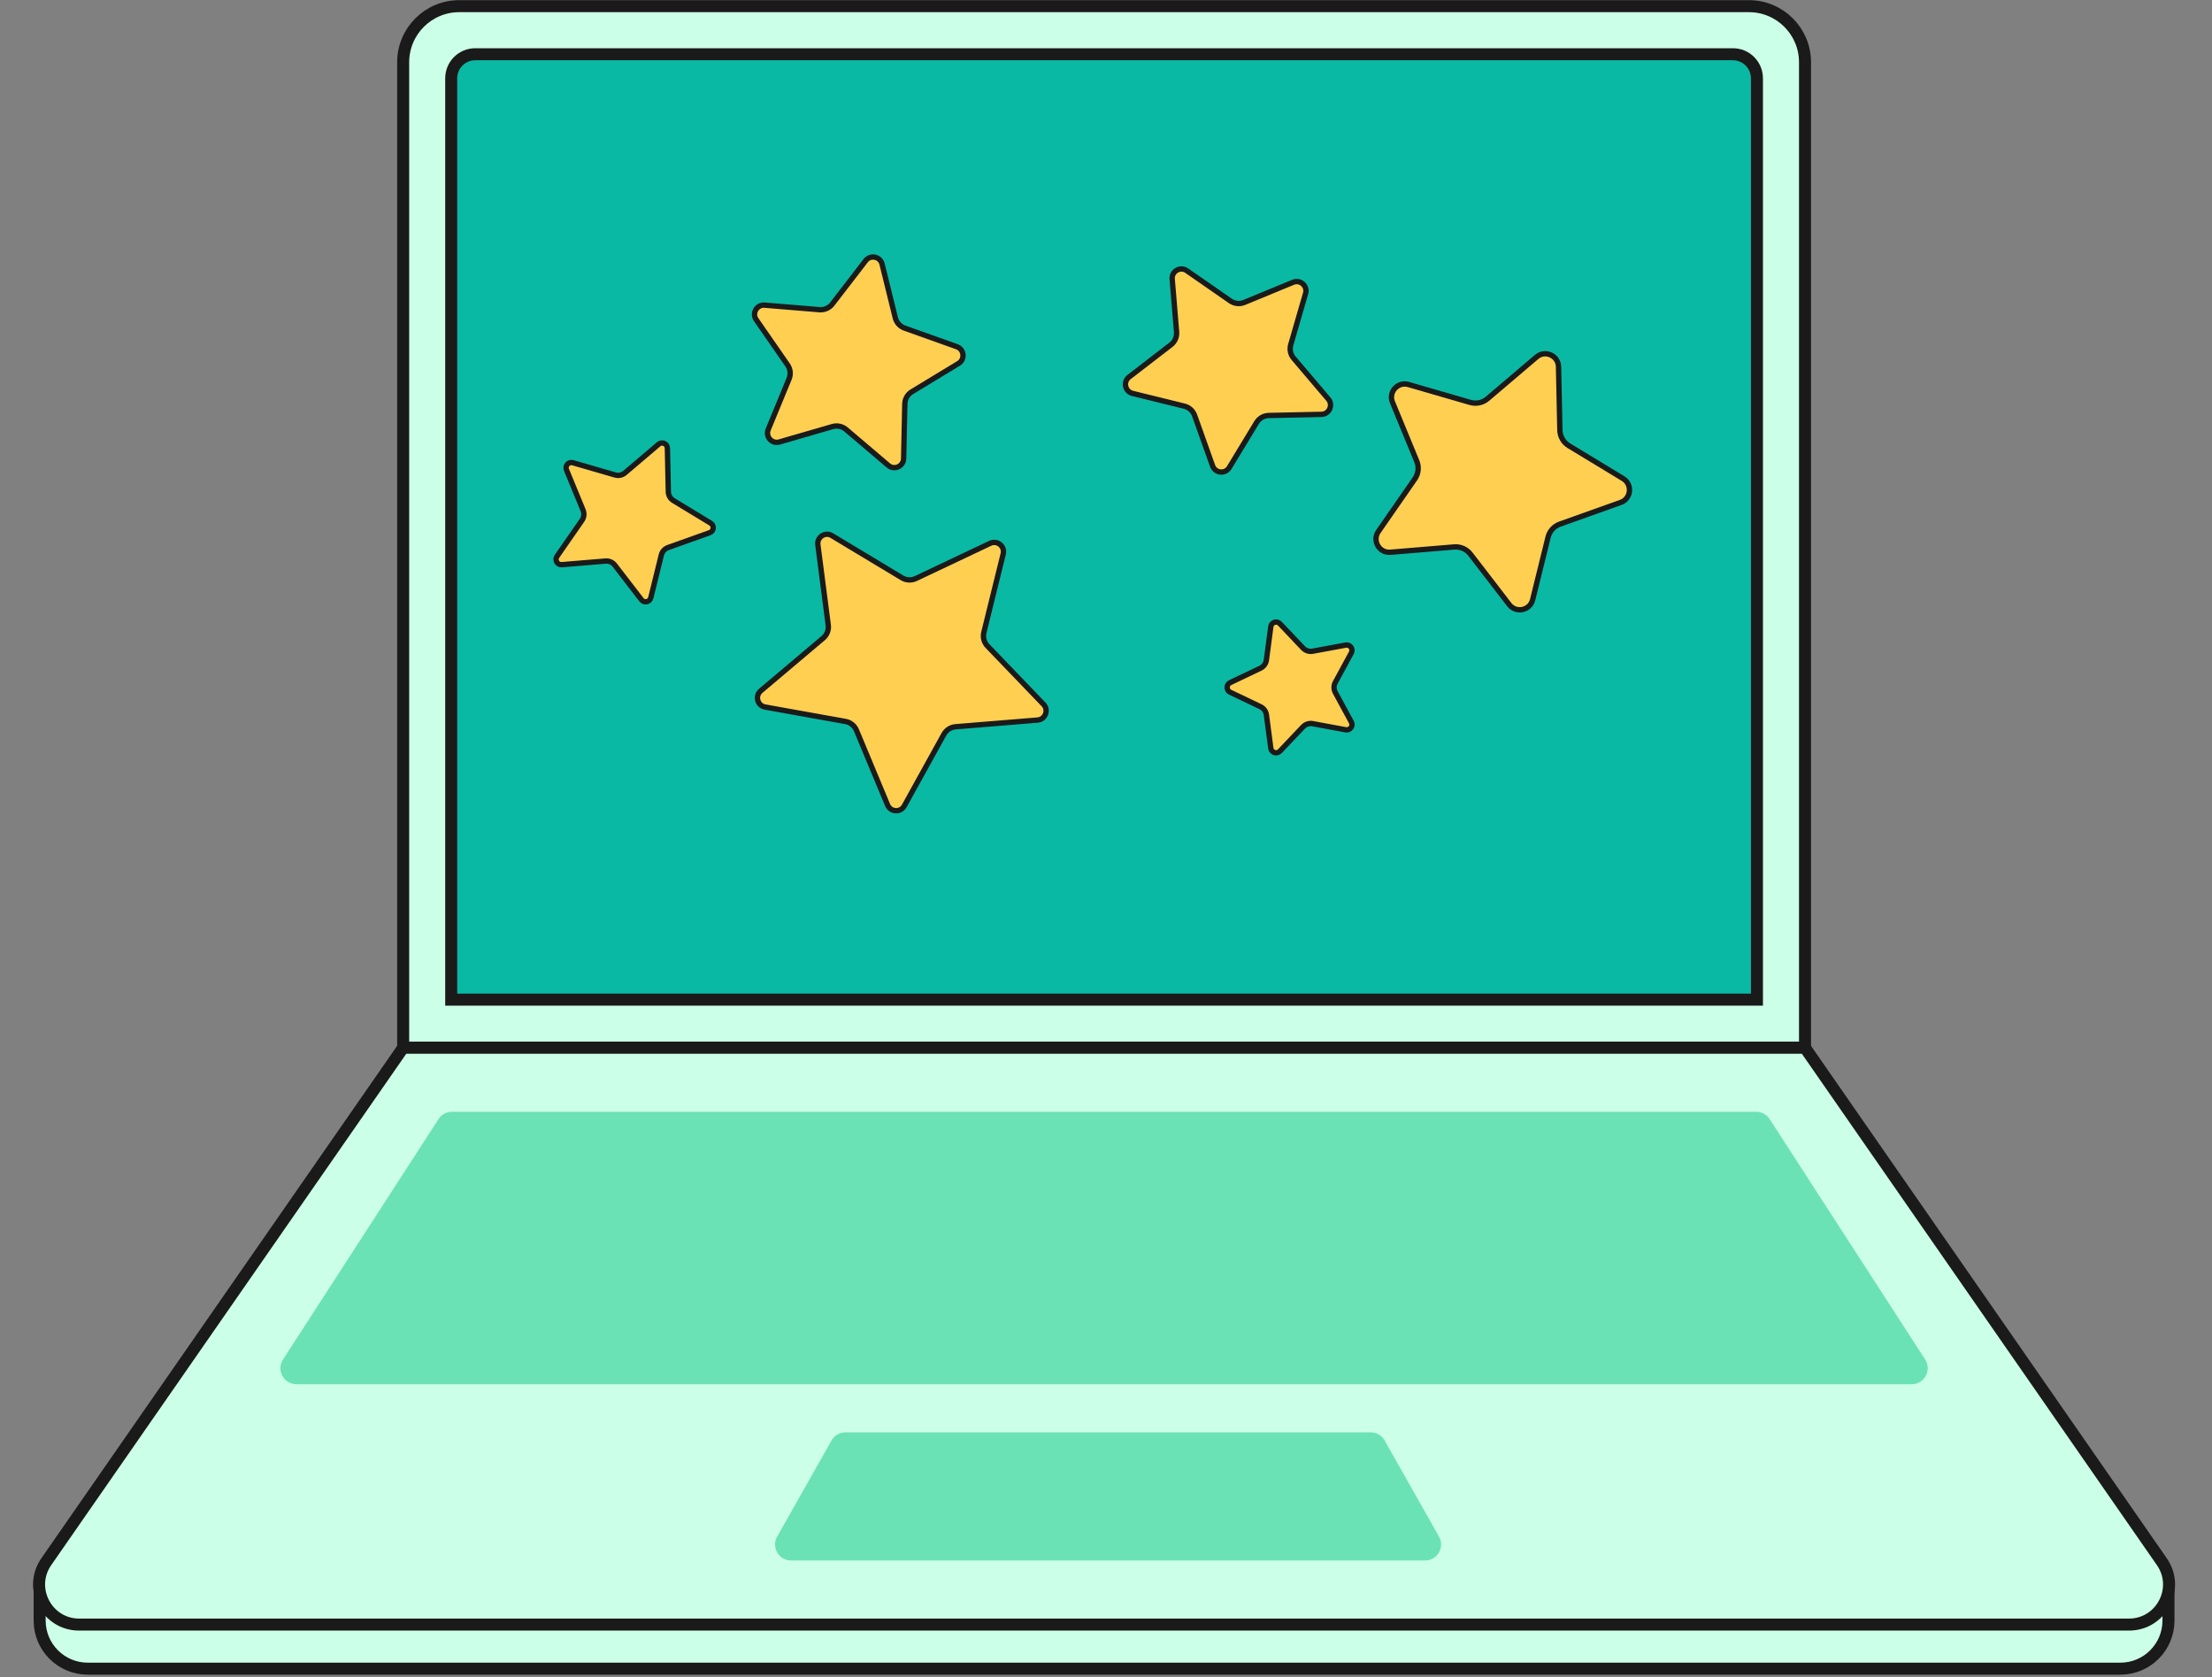
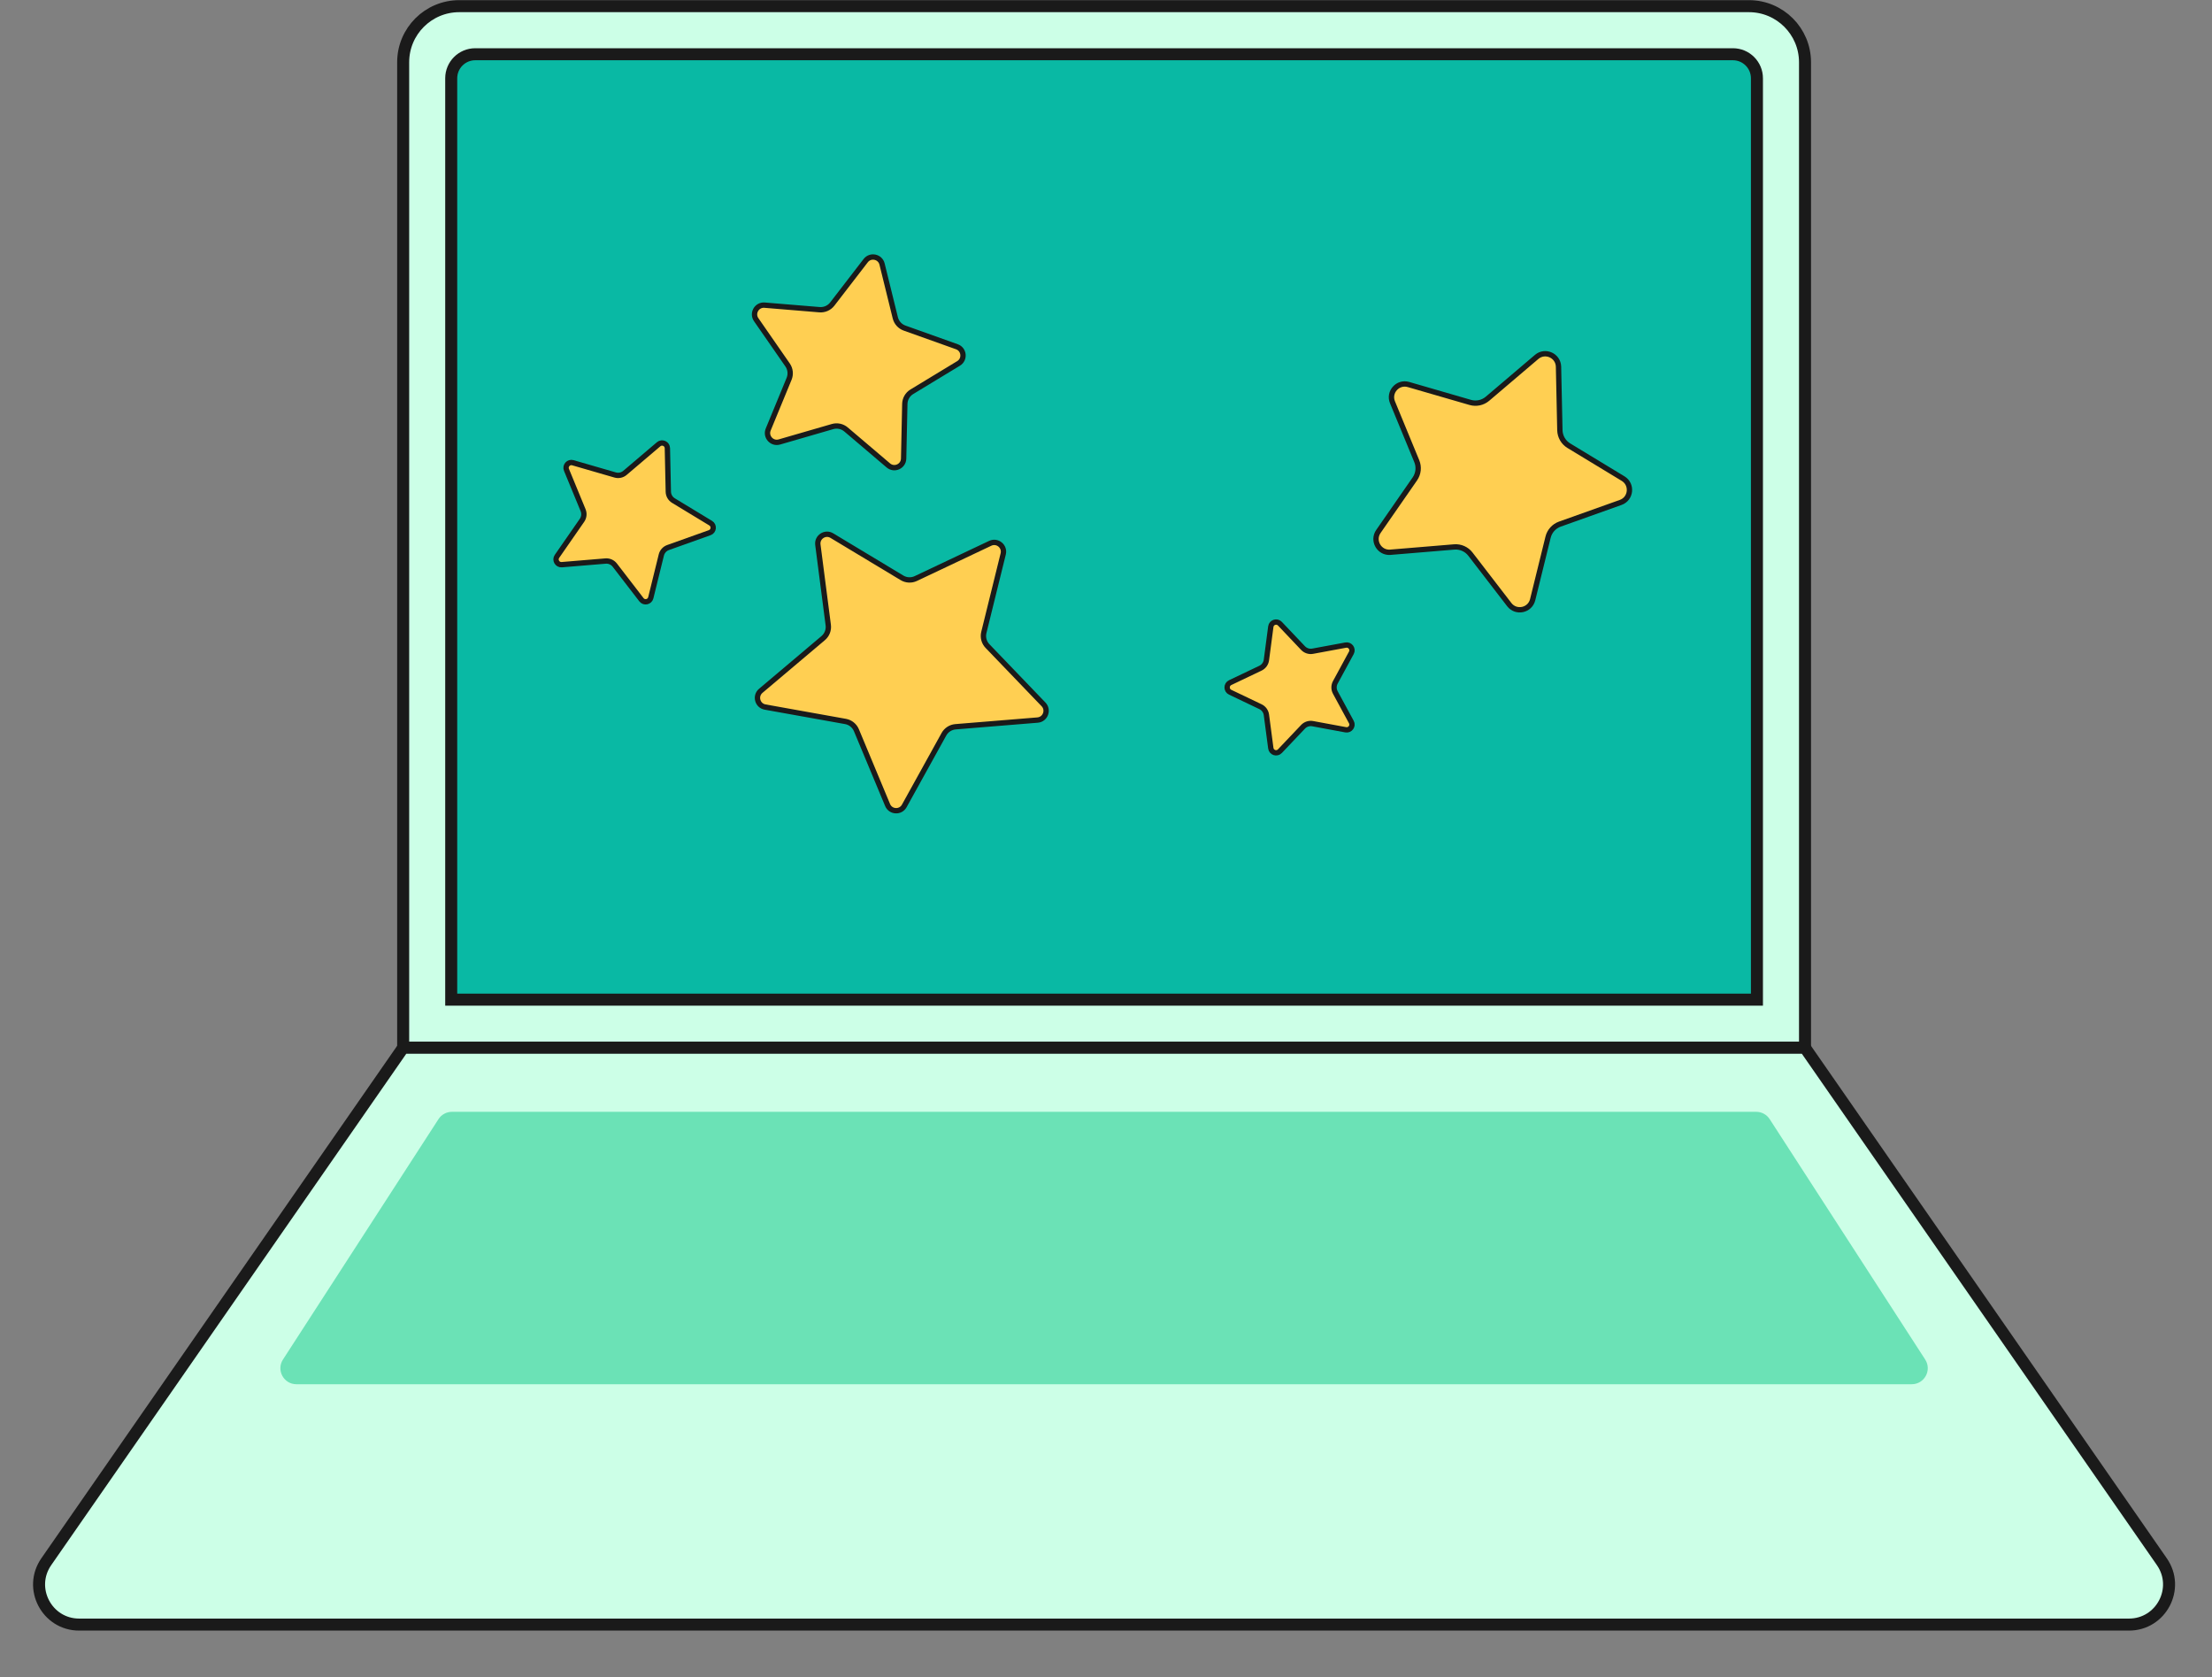
<svg xmlns="http://www.w3.org/2000/svg" width="215" height="163" viewBox="0 0 215 163" fill="none">
  <rect x="0" y="0" width="215" height="163" fill="#808080" stroke="none" />
  <path d="M39.187 6.049C39.187 3.039 41.627 0.599 44.637 0.599H169.991C173.001 0.599 175.442 3.039 175.442 6.049V101.817H39.187V6.049Z" fill="#CCFFE7" stroke="#1A1A1A" stroke-width="1.168" />
  <path d="M43.857 7.607C43.857 6.317 44.903 5.271 46.193 5.271H168.433C169.723 5.271 170.769 6.317 170.769 7.607V97.146H43.857V7.607Z" fill="#09B9A4" stroke="#1A1A1A" stroke-width="1.168" />
-   <path d="M3.854 157.488V154.763H210.769V157.488C210.769 160.068 208.677 162.16 206.097 162.16H8.526C5.946 162.16 3.854 160.068 3.854 157.488Z" fill="#CCFFE7" stroke="#1A1A1A" stroke-width="1.168" stroke-linecap="round" />
  <path d="M39.184 101.818H175.439L210.124 151.764C211.917 154.345 210.069 157.877 206.926 157.877H7.698C4.555 157.877 2.707 154.345 4.5 151.764L39.184 101.818Z" fill="#CCFFE7" stroke="#1A1A1A" stroke-width="1.168" />
-   <path d="M80.824 139.981C81.1 139.493 81.618 139.191 82.179 139.191H133.226C133.787 139.191 134.305 139.493 134.581 139.981L139.867 149.325C140.455 150.363 139.705 151.649 138.512 151.649H76.893C75.7 151.649 74.95 150.363 75.538 149.325L80.824 139.981Z" fill="#6BE2B6" />
  <path d="M42.619 108.758C42.906 108.314 43.398 108.046 43.926 108.046H170.701C171.229 108.046 171.721 108.314 172.008 108.758L187.122 132.116C187.793 133.152 187.049 134.519 185.815 134.519H28.812C27.578 134.519 26.834 133.152 27.505 132.116L42.619 108.758Z" fill="#6BE2B6" />
  <path d="M74.367 68.711C73.615 68.576 73.361 67.626 73.945 67.133L80.011 62.012C80.38 61.701 80.566 61.224 80.504 60.745L79.494 52.938C79.397 52.189 80.207 51.66 80.854 52.05L87.674 56.155C88.082 56.4 88.585 56.425 89.015 56.221L96.247 52.798C96.935 52.472 97.692 53.091 97.509 53.83L95.627 61.46C95.51 61.933 95.644 62.433 95.982 62.784L101.427 68.45C101.954 68.998 101.608 69.913 100.85 69.975L92.874 70.626C92.401 70.665 91.977 70.938 91.747 71.354L87.893 78.32C87.528 78.981 86.561 78.927 86.271 78.23L83.242 70.965C83.056 70.519 82.657 70.198 82.182 70.112L74.367 68.711Z" fill="#FFCF52" stroke="#1A1A1A" stroke-width="0.518" />
  <path d="M135.143 53.667C134.057 53.758 133.356 52.543 133.977 51.647L137.521 46.538C137.87 46.034 137.94 45.386 137.706 44.819L135.347 39.097C134.935 38.098 135.86 37.066 136.898 37.366L142.906 39.107C143.489 39.276 144.118 39.141 144.58 38.748L149.358 34.686C150.186 33.982 151.459 34.554 151.483 35.64L151.615 41.805C151.629 42.423 151.957 42.992 152.486 43.312L157.758 46.509C158.687 47.073 158.546 48.462 157.523 48.827L151.615 50.933C151.044 51.137 150.613 51.614 150.468 52.204L148.971 58.277C148.712 59.326 147.356 59.612 146.697 58.756L142.921 53.851C142.547 53.365 141.951 53.102 141.339 53.153L135.143 53.667Z" fill="#FFCF52" stroke="#1A1A1A" stroke-width="0.518" />
  <path d="M74.317 29.655C73.557 29.591 73.066 30.441 73.501 31.068L76.551 35.466C76.826 35.862 76.881 36.371 76.697 36.817L74.668 41.74C74.38 42.439 75.027 43.161 75.753 42.951L80.919 41.454C81.377 41.322 81.871 41.428 82.234 41.737L86.345 45.231C86.924 45.723 87.815 45.322 87.831 44.562L87.945 39.254C87.956 38.768 88.213 38.321 88.629 38.07L93.168 35.318C93.819 34.923 93.72 33.951 93.004 33.696L87.923 31.883C87.474 31.723 87.135 31.348 87.021 30.885L85.734 25.663C85.553 24.929 84.604 24.73 84.143 25.329L80.894 29.548C80.6 29.93 80.131 30.136 79.651 30.096L74.317 29.655Z" fill="#FFCF52" stroke="#1A1A1A" stroke-width="0.518" />
  <path d="M54.604 54.875C54.17 54.911 53.889 54.425 54.137 54.067L56.569 50.563C56.769 50.274 56.809 49.904 56.675 49.58L55.059 45.659C54.894 45.26 55.264 44.847 55.679 44.967L59.79 46.158C60.123 46.255 60.482 46.178 60.746 45.953L64.018 43.171C64.349 42.89 64.859 43.119 64.868 43.553L64.959 47.785C64.966 48.138 65.154 48.463 65.456 48.646L69.075 50.84C69.446 51.065 69.389 51.621 68.98 51.766L64.935 53.209C64.609 53.325 64.362 53.598 64.279 53.935L63.255 58.09C63.152 58.51 62.61 58.624 62.346 58.282L59.759 54.922C59.545 54.644 59.205 54.493 58.855 54.522L54.604 54.875Z" fill="#FFCF52" stroke="#1A1A1A" stroke-width="0.518" />
-   <path d="M115.348 26.302C114.721 25.867 113.871 26.358 113.934 27.118L114.361 32.262C114.401 32.742 114.194 33.211 113.812 33.505L109.743 36.638C109.144 37.099 109.344 38.049 110.078 38.23L115.115 39.471C115.578 39.585 115.953 39.924 116.113 40.373L117.861 45.274C118.116 45.99 119.088 46.088 119.482 45.439L122.137 41.061C122.389 40.645 122.836 40.388 123.321 40.377L128.44 40.267C129.2 40.25 129.601 39.359 129.109 38.78L125.738 34.816C125.429 34.453 125.323 33.959 125.456 33.501L126.899 28.518C127.11 27.791 126.387 27.144 125.688 27.432L120.94 29.39C120.494 29.573 119.986 29.518 119.59 29.244L115.348 26.302Z" fill="#FFCF52" stroke="#1A1A1A" stroke-width="0.518" />
  <path d="M119.567 67.269C119.176 67.083 119.176 66.526 119.567 66.339L122.513 64.934C122.829 64.783 123.047 64.483 123.092 64.136L123.519 60.898C123.576 60.469 124.105 60.297 124.404 60.611L126.652 62.98C126.893 63.233 127.246 63.348 127.589 63.284L130.8 62.69C131.226 62.611 131.554 63.062 131.347 63.442L129.79 66.311C129.623 66.619 129.623 66.99 129.79 67.297L131.347 70.167C131.554 70.548 131.226 70.998 130.8 70.92L127.589 70.325C127.246 70.262 126.893 70.376 126.652 70.63L124.404 72.998C124.105 73.312 123.576 73.14 123.519 72.71L123.092 69.474C123.047 69.127 122.829 68.826 122.513 68.676L119.567 67.269Z" fill="#FFCF52" stroke="#1A1A1A" stroke-width="0.518" />
</svg>